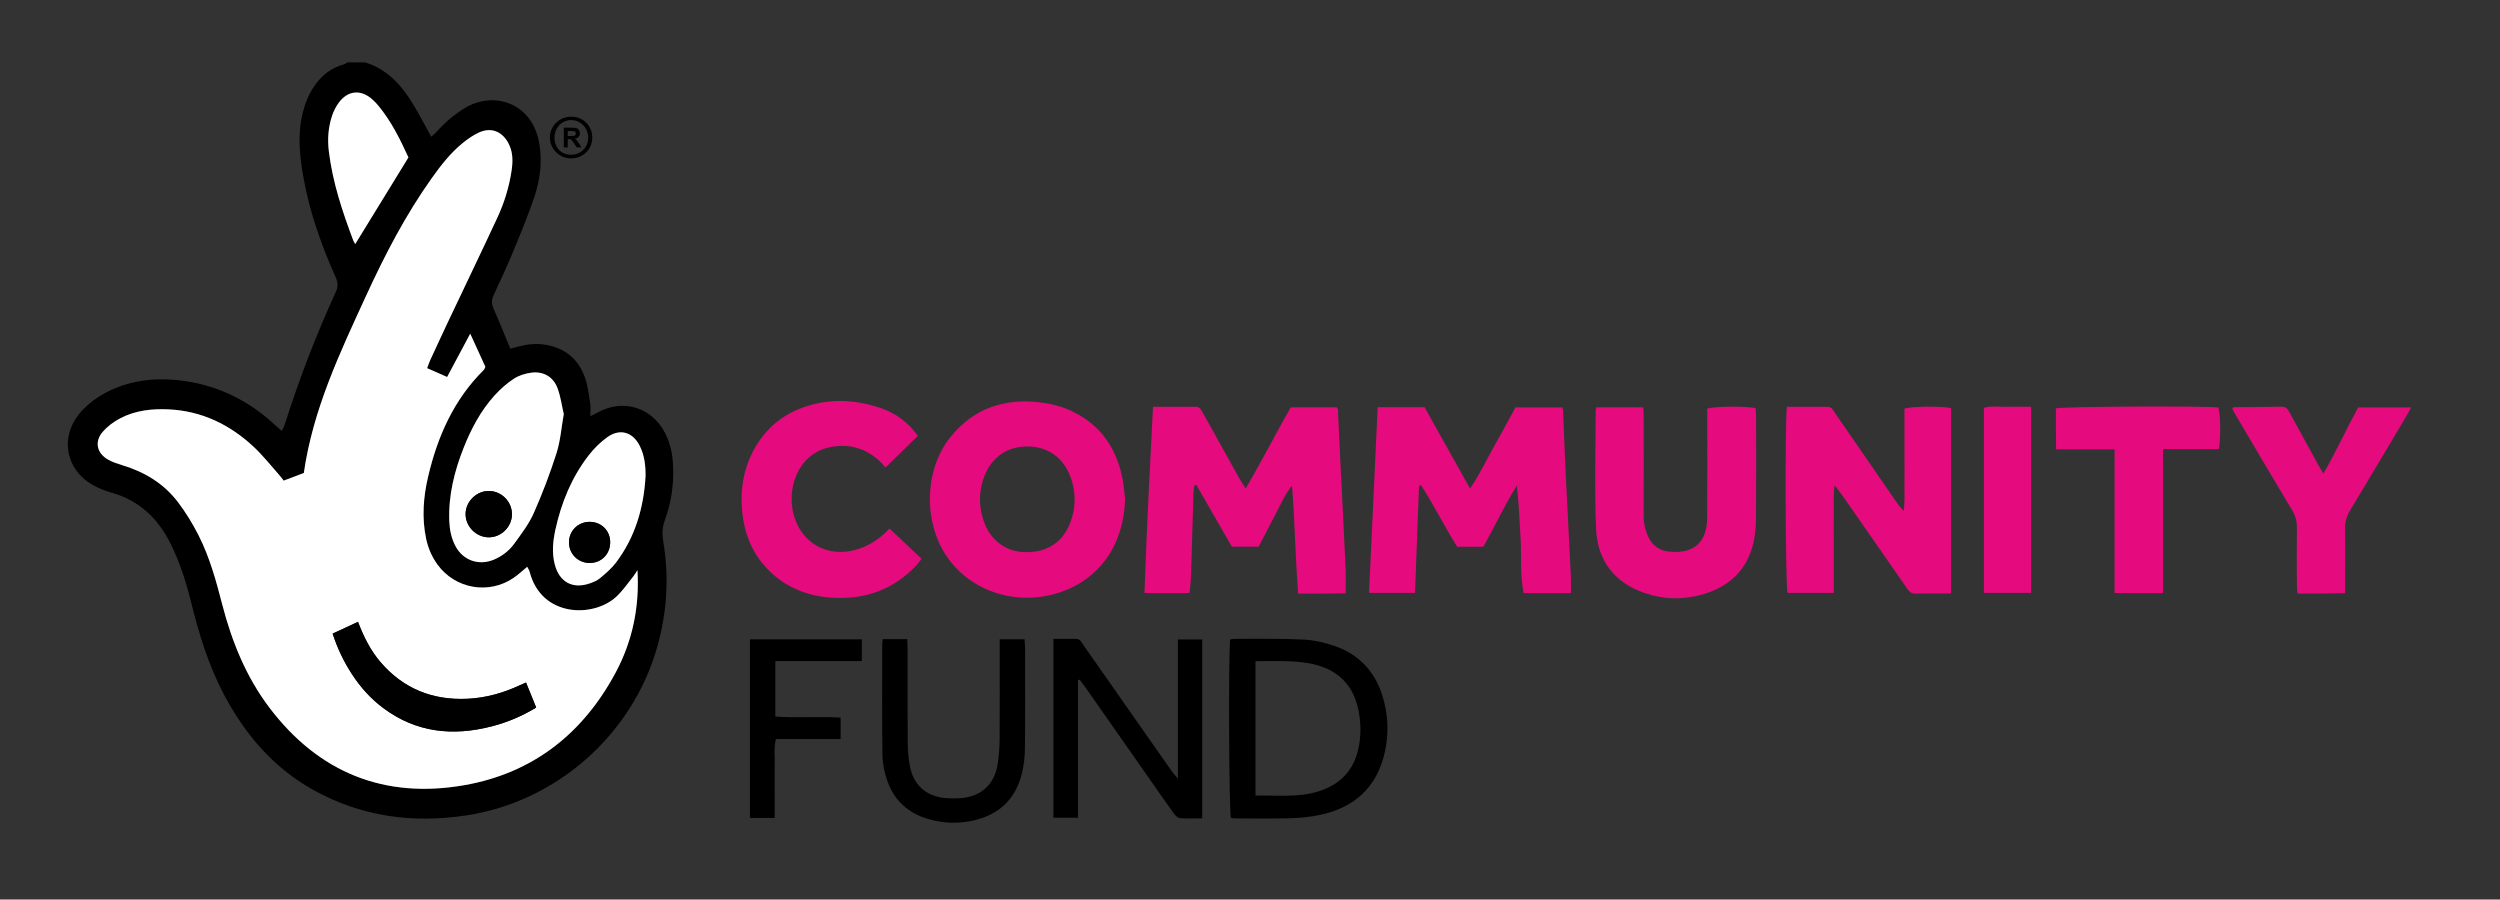
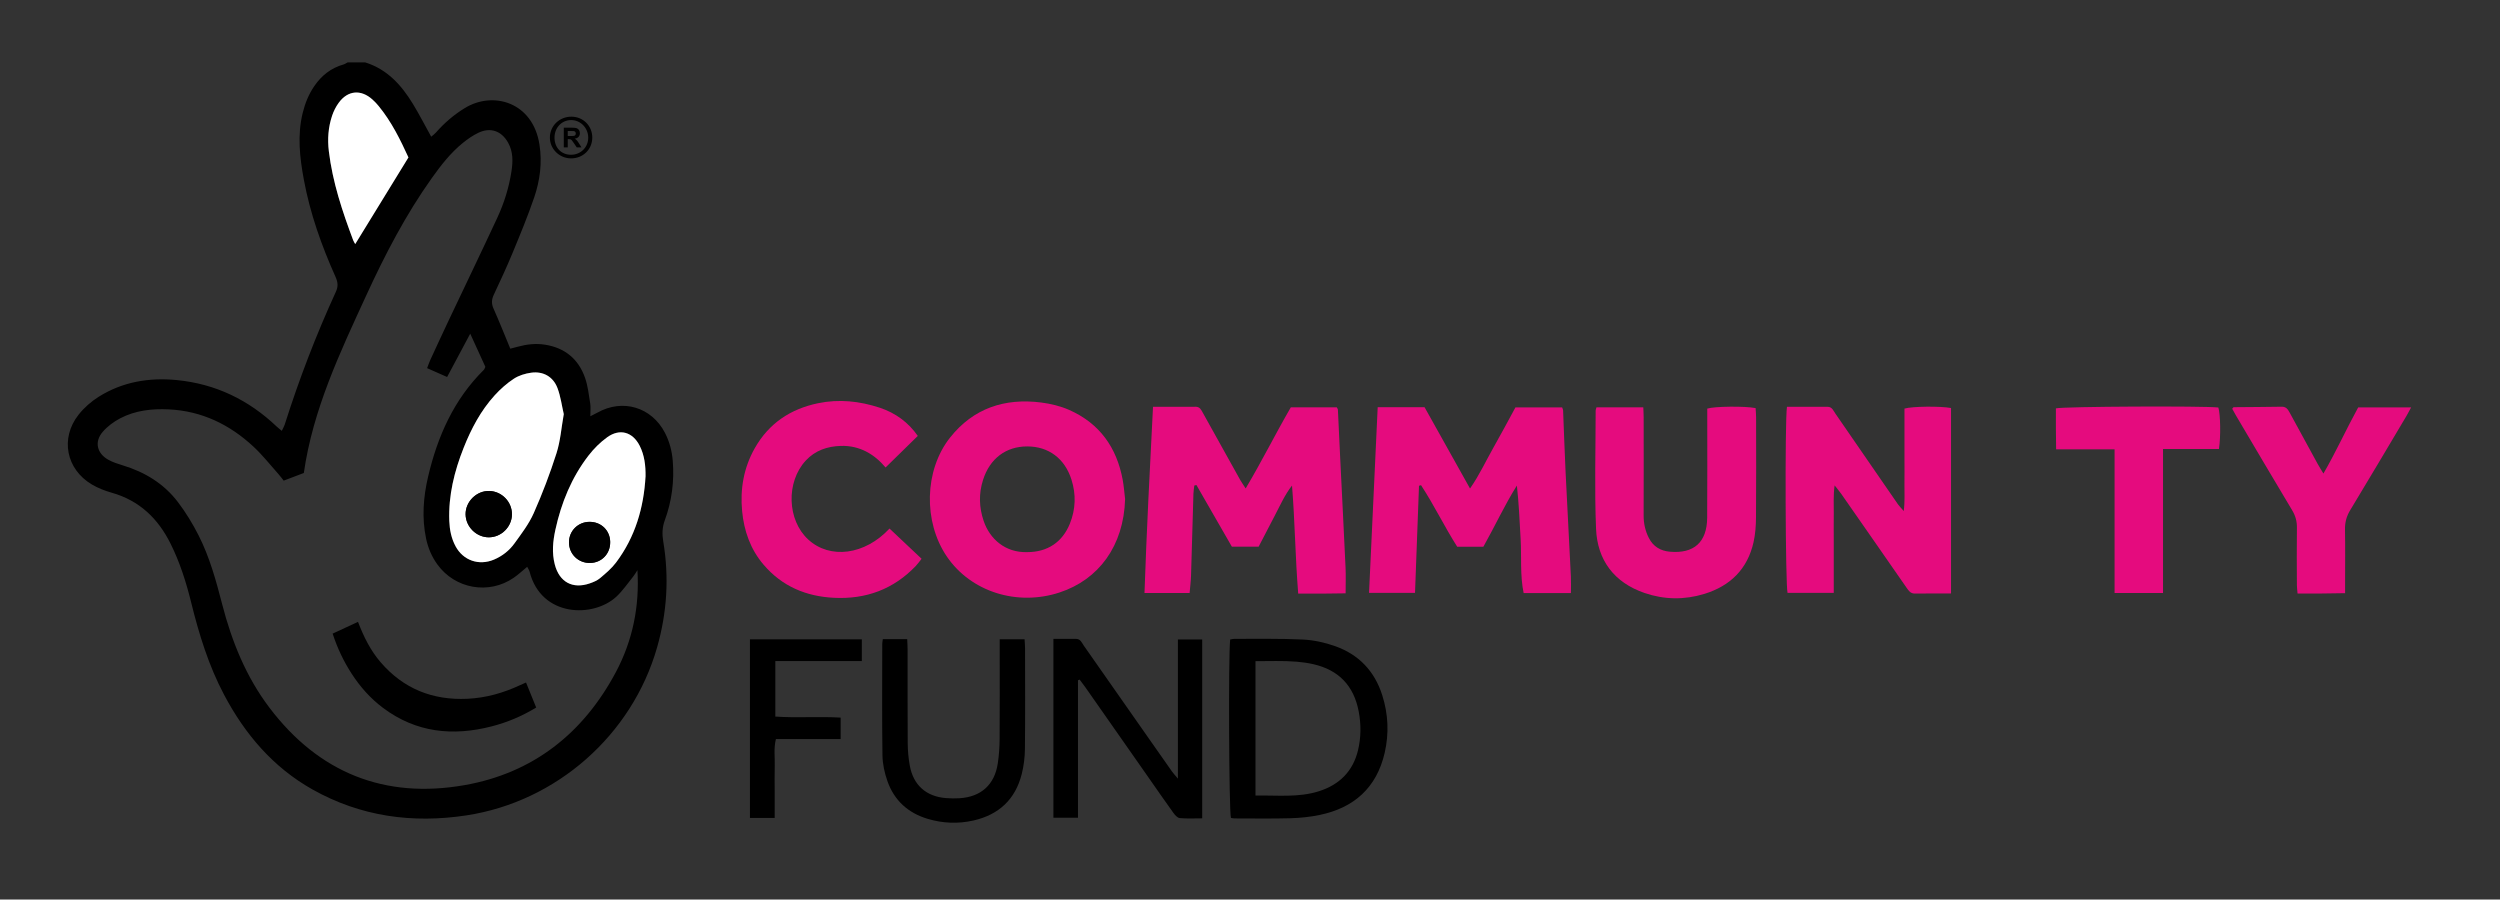
<svg xmlns="http://www.w3.org/2000/svg" version="1.1" viewBox="0 0 2000 719.634">
  <rect x="0" y="0" width="2000" height="719.634" fill="#333333" stroke="none" />
  <defs>
    <style>
      .cls-1 {
        fill: #fff;
      }

      .cls-2 {
        fill: #e50b7e;
      }
    </style>
  </defs>
  <g>
    <g id="Layer_1">
      <g>
        <g>
          <path d="M292.201,49.926c17.492,5.471,28.877,18.059,38.016,33.022,5.146,8.425,9.652,17.239,14.745,26.414,1.262-1.089,2.663-2.039,3.742-3.271,6.752-7.701,14.394-14.272,23.171-19.646,22.599-13.839,54.394-4.799,59.7,29.198,2.268,14.53.429,28.712-4.231,42.355-5.123,14.999-11.213,29.684-17.277,44.342-4.675,11.302-9.847,22.405-15.038,33.484-1.778,3.795-1.979,7.079-.228,11.014,4.649,10.447,8.863,21.087,13.438,32.103,2.237-.581,4.176-1.06,6.102-1.588,7.129-1.955,14.36-2.761,21.696-1.596,15.869,2.52,26.735,11.47,31.984,26.48,2.287,6.539,3.054,13.642,4.157,20.545.485,3.035.082,6.21.082,10.242,2.344-1.196,4.056-1.995,5.698-2.919,20.157-11.341,43.339-4.431,53.993,16.135,3.642,7.03,5.615,14.535,6.255,22.413,1.328,16.344-.746,32.282-6.38,47.64-2.066,5.63-2.208,11.026-1.242,16.768,4.831,28.728,3.058,57.085-4.972,85.085-20.044,69.889-80.364,123.141-152.381,134.157-43.357,6.632-84.832.914-123.354-20.786-31.415-17.696-53.827-44.034-70.542-75.573-12.416-23.426-20.111-48.495-26.431-74.09-3.999-16.194-9.034-32.05-16.522-47.056-10.029-20.1-24.933-34.369-47.018-40.622-5.463-1.547-10.946-3.669-15.815-6.546-20.659-12.211-25.545-36.981-10.723-55.815,4.419-5.615,10.146-10.643,16.215-14.441,19.042-11.915,40.169-15.462,62.344-13.307,31.031,3.016,57.522,15.828,79.996,37.223,1.108,1.055,2.348,1.971,4.057,3.393.927-1.96,1.836-3.424,2.341-5.016,11.494-36.273,25.103-71.74,40.962-106.328,1.962-4.279,1.517-7.746-.301-11.799-11.221-25.013-20.353-50.748-25.358-77.767-3.286-17.736-5.325-35.582-.905-53.485,1.887-7.641,4.768-14.859,9.249-21.391,5.802-8.458,13.374-14.496,23.376-17.313,1.164-.328,2.203-1.095,3.3-1.659,4.7 0,9.4 0,14.101 0ZM509.947,456.116c-1.1,1.688-2.064,3.484-3.324,5.043-4.408,5.453-8.399,11.377-13.482,16.126-18.22,17.024-60.063,16.802-69.458-19.925-.343-1.34-1.237-2.54-1.927-3.909-3.83,3.145-7.068,6.206-10.691,8.713-19.911,13.781-47.003,9.001-61.183-10.635-4.498-6.229-7.423-13.142-8.998-20.609-3.514-16.65-2.238-33.228,1.599-49.596,7.555-32.231,20.594-61.696,44.572-85.434.507-.501.692-1.326,1.24-2.424-3.856-8.443-7.788-17.052-12.115-26.525-6.538,12.254-12.494,23.418-18.491,34.658-5.856-2.59-10.775-4.766-15.993-7.074,1.021-2.655,1.652-4.614,2.508-6.47,4.906-10.643,9.805-21.289,14.819-31.882,12.921-27.299,26.051-54.501,38.786-81.886,5.503-11.834,9.383-24.292,11.368-37.247,1.2-7.832,1.375-15.602-2.659-22.847-5.274-9.472-14.125-12.627-23.875-7.944-4.413,2.12-8.562,5.006-12.379,8.1-9.81,7.951-17.506,17.863-24.78,28.073-20.957,29.417-37.508,61.326-52.536,94.028-20.979,45.652-42.602,91.119-49.889,141.95-5.26,1.995-10.561,4.006-16.102,6.108-1.451-1.824-2.654-3.498-4.02-5.026-6.597-7.381-12.746-15.248-19.958-21.977-19.079-17.804-41.459-28.723-67.949-30-13.467-.65-26.713.813-38.79,7.107-5.191,2.705-10.244,6.455-14.052,10.858-6.827,7.894-4.745,17.169,4.431,22.309,3.59,2.011,7.643,3.308,11.612,4.512,17.724,5.377,32.963,14.688,44.173,29.46,6.258,8.246,11.742,17.24,16.433,26.475,8.884,17.492,14.048,36.38,18.941,55.304,7.697,29.767,19.086,57.939,37.77,82.611,39.444,52.086,92.208,73.245,156.161,61.955,54.707-9.657,94.873-41.372,120.957-90.332,13.5-25.34,19.045-52.694,17.279-81.65ZM451.016,331.287c-1.565-6.748-2.485-14.049-5-20.754-3.448-9.193-11.448-13.715-21.141-12.367-4.76.662-9.818,2.206-13.784,4.807-5.584,3.662-10.748,8.25-15.261,13.198-11.179,12.257-18.844,26.769-24.912,42.076-7.434,18.754-12.248,38.085-11.482,58.485.267,7.115,1.624,13.965,5.003,20.26,6.14,11.44,18.704,15.754,30.73,10.698,6.651-2.797,12.236-7.208,16.371-12.927,5.617-7.768,11.598-15.582,15.442-24.251,6.934-15.637,13.041-31.72,18.236-48.016,3.123-9.797,3.869-20.35,5.797-31.209ZM516.437,380.949c.096-8.454-.827-16.695-4.682-24.317-5.593-11.06-15.858-14.085-25.947-6.858-5.623,4.028-10.745,9.152-14.978,14.64-13.57,17.592-21.793,37.768-26.512,59.339-2.003,9.157-2.924,18.481-.489,27.838,3.653,14.038,14.213,19.886,27.989,15.115,2.917-1.01,5.973-2.279,8.284-4.231,4.543-3.839,9.227-7.779,12.764-12.491,15.318-20.41,22.176-43.831,23.571-69.034ZM326.746,125.94c-6.354-13.846-13.455-28.55-23.996-41.304-1.488-1.8-3.114-3.516-4.853-5.074-9.178-8.215-19.651-7.291-26.904,2.641-2.262,3.098-4.079,6.701-5.3,10.34-3.099,9.237-3.792,18.748-2.616,28.48,2.986,24.716,10.791,48.088,19.49,71.228.423,1.126,1.144,2.14,1.618,3.008,14.129-23.011,28.079-45.731,42.561-69.319Z" />
-           <path class="cls-2" d="M1102.162,325.733h37.469c11.931,21.341,23.837,42.637,36.383,65.078,7.62-10.952,12.626-21.977,18.565-32.43,6.043-10.635,11.761-21.454,17.78-32.483h37.341c.341,1.041.752,1.747.782,2.468.664,16.132,1.168,32.272,1.942,48.399,1.348,28.085,2.887,56.162,4.27,84.245.214,4.344.03,8.708.03,13.423h-37.815c-2.961-14.265-1.586-28.845-2.406-43.263-.806-14.166-1.395-28.345-2.997-42.749-9.957,15.904-17.685,32.775-26.799,48.948h-20.959c-10.178-16.029-18.488-33.289-28.928-49.226l-1.619.497c-1.056,28.432-2.112,56.864-3.183,85.678h-36.784c2.311-49.598,4.599-98.681,6.925-148.586Z" />
+           <path class="cls-2" d="M1102.162,325.733h37.469c11.931,21.341,23.837,42.637,36.383,65.078,7.62-10.952,12.626-21.977,18.565-32.43,6.043-10.635,11.761-21.454,17.78-32.483h37.341c.341,1.041.752,1.747.782,2.468.664,16.132,1.168,32.272,1.942,48.399,1.348,28.085,2.887,56.162,4.27,84.245.214,4.344.03,8.708.03,13.423h-37.815c-2.961-14.265-1.586-28.845-2.406-43.263-.806-14.166-1.395-28.345-2.997-42.749-9.957,15.904-17.685,32.775-26.799,48.948h-20.959c-10.178-16.029-18.488-33.289-28.928-49.226l-1.619.497c-1.056,28.432-2.112,56.864-3.183,85.678h-36.784c2.311-49.598,4.599-98.681,6.925-148.586" />
          <path class="cls-2" d="M951.695,474.422h-36.11c1.742-49.695,4.22-98.917,6.826-148.976,11.802,0,22.945.057,34.086-.035,3.323-.027,4.392,2.356,5.647,4.603,6.981,12.5,13.926,25.019,20.883,37.532,3.035,5.46,6.035,10.94,9.123,16.37,1.133,1.993,2.473,3.868,4.389,6.834,12.954-21.761,23.769-43.591,36.129-64.909h36.746c.307.65.873,1.313.908,2.003.63,12.478,1.168,24.96,1.779,37.439,1.45,29.635,2.984,59.267,4.35,88.906.299,6.484.044,12.994.044,20.479-6.072.078-12.209.188-18.345.226-6.238.039-12.476.009-19.578.009-2.362-28.916-2.625-57.618-4.963-86.465-5.83,7.463-9.484,15.908-13.751,23.994-4.36,8.261-8.624,16.572-12.947,24.893h-21.427c-9.343-16.247-18.851-32.781-28.359-49.315-.559.139-1.118.279-1.676.418-.243,2.157-.639,4.309-.704,6.471-.659,21.863-1.225,43.729-1.917,65.59-.139,4.397-.702,8.78-1.133,13.932Z" />
          <path class="cls-2" d="M1560.817,474.801c-10.119,0-19.476-.103-28.829.053-3.511.058-4.991-2.149-6.658-4.56-9.338-13.505-18.737-26.968-28.116-40.444-8.04-11.551-16.068-23.11-24.137-34.641-1.297-1.853-2.78-3.576-5.389-6.905-1.155,8.561-.569,15.393-.667,22.165-.102,7.036-.023,14.074-.023,21.111v42.69h-36.959c-1.666-5.207-2.232-136.554-.482-148.809,10.719,0,21.593.03,32.467-.017,3.651-.016,4.642,3.051,6.189,5.282,14.257,20.558,28.422,41.181,42.612,61.786,2.513,3.649,4.978,7.332,7.552,10.936,1.011,1.416,2.264,2.659,4.619,5.383,1.038-8.099.459-14.695.562-21.228.107-6.775.024-13.552.024-20.329v-20.329c0-6.751-0-13.502-0-20.083,6.222-1.821,28.481-2.057,37.236-.461v148.4Z" />
          <path class="cls-2" d="M1277.186,325.856h37.451c.101,2.719.288,5.476.291,8.233.024,26.065.079,52.13-.026,78.194-.026,6.404,1.269,12.364,4.159,18.053,3.513,6.916,9.307,10.362,16.831,11.031,19.249,1.713,29.677-7.582,29.836-27.069.215-26.324.067-52.65.075-78.976.001-2.853 0-5.706 0-8.448,5.768-1.825,29.858-2.099,38.672-.416.134,2.362.399,4.887.401,7.413.029,26.586.143,53.173-.072,79.757-.054,6.72-.49,13.588-1.962,20.116-4.841,21.483-18.556,34.988-39.409,41.383-15.927,4.884-32.016,4.643-47.684-.709-24.578-8.396-37.893-26.443-38.91-51.382-1.284-31.486-.334-63.063-.317-94.601 0-.722.361-1.444.663-2.58Z" />
          <path class="cls-2" d="M711.618,422.837c8.655,8.159,16.974,16.002,25.648,24.18-1.69,2.123-2.98,4.027-4.547,5.668-17.85,18.688-39.824,26.837-65.518,25.554-22.421-1.119-41.537-9.179-56.309-26.458-10.546-12.335-15.68-27.045-17.192-42.827-1.695-17.693,1.248-34.782,10.165-50.494,11.259-19.839,28.563-31.312,50.616-35.889,16.728-3.471,33.198-1.706,49.313,3.604,12.795,4.216,23.044,11.921,30.438,22.564-8.621,8.446-17.079,16.733-25.77,25.248-8.832-10.513-20.642-17.715-35.791-17.261-10.679.32-20.519,3.557-28.091,11.762-15.856,17.182-14.91,47.557,1.985,63.117,17.384,16.01,45.314,12.471,65.054-8.768Z" />
          <path class="cls-2" d="M1928.884,325.915c-1.394,2.572-2.531,4.853-3.831,7.038-14.917,25.075-29.765,50.192-44.874,75.152-2.966,4.899-4.283,9.779-4.182,15.466.251,14.071.082,28.149.082,42.224v8.742c-6.591.097-12.728.224-18.865.269-6.228.045-12.456.01-19.163.01-.214-2.503-.524-4.49-.531-6.478-.056-15.378-.196-30.758.011-46.134.069-5.148-1.126-9.536-3.791-13.976-15.15-25.239-30.062-50.621-45.044-75.96-1.041-1.761-1.993-3.574-2.932-5.263.569-.611.883-1.247,1.204-1.25,12.779-.145,25.56-.135,38.336-.389,3.61-.072,5.001,2.105,6.41,4.693,7.469,13.725,14.951,27.443,22.462,41.145,1.215,2.217,2.596,4.343,4.573,7.63,10.232-17.707,18.221-35.428,27.813-52.92h42.321Z" />
          <path class="cls-2" d="M1691.657,359.471h-46.756c-.067-5.901-.152-11.253-.182-16.604-.03-5.436-.007-10.872-.007-16.166,6.073-1.554,118.661-2.046,129.968-.697,1.677,5.403,2.02,23.081.48,33.193h-44.738v115.189h-38.765v-114.914Z" />
          <path d="M862.388,544.243v109.944h-19.653v-143.096c6.309,0,12.236-.032,18.163.012,3.55.026,4.545,3.137,6.13,5.394,16.77,23.889,33.491,47.813,50.229,71.725,6.725,9.607,13.441,19.221,20.207,28.799,1.138,1.611,2.513,3.057,4.864,5.884v-111.312h19.428v143.084c-6.129,0-12.066.337-17.922-.199-1.839-.168-3.851-2.404-5.12-4.169-7.303-10.155-14.406-20.453-21.579-30.701-16.287-23.273-32.571-46.549-48.872-69.813-1.458-2.081-3.031-4.083-4.55-6.122-.442.19-.883.38-1.325.57Z" />
          <path d="M984.142,511.604c1.368-.222,2.381-.534,3.392-.529,18.27.085,36.566-.331,54.799.559,8.716.425,17.651,2.388,25.889,5.325,18.796,6.702,31.443,19.944,37.547,39.105,4.854,15.238,5.559,30.734,1.964,46.267-6.448,27.86-24.523,43.957-52.116,49.658-7.622,1.575-15.498,2.383-23.285,2.6-14.868.415-29.754.16-44.633.15-1.013-.001-2.025-.271-2.954-.403-1.554-5.764-2.102-129.173-.603-142.732ZM1004.394,636.442c17.355-.332,34.306,1.776,50.761-3.459,16.327-5.195,27.248-15.922,31.275-32.851,2.435-10.235,2.5-20.573.534-30.958-3.903-20.617-16.046-33.254-36.49-37.861-4.299-.969-8.711-1.585-13.106-1.951-10.85-.903-21.697-.394-32.974-.424v107.505Z" />
          <path d="M706.254,511.308h19.51c.112,2.798.313,5.529.315,8.261.025,25.016-.086,50.032.093,75.047.043,5.956.6,11.982,1.657,17.844,2.817,15.617,13.081,24.728,28.87,26.008,3.628.294,7.31.343,10.942.115,17.204-1.079,28.043-10.827,30.589-27.853.959-6.415,1.425-12.956,1.471-19.445.17-23.712.068-47.425.068-71.138 0-2.782 0-5.563 0-8.728h19.879c.15,2.55.398,4.821.4,7.093.026,26.84.178,53.681-.1,80.518-.069,6.701-.89,13.554-2.516,20.05-5.096,20.361-18.296,32.728-38.792,37.342-12.233,2.754-24.377,2.243-36.354-1.306-15.812-4.685-26.921-14.777-32.364-30.281-2.293-6.531-3.856-13.668-3.954-20.555-.421-29.7-.18-59.409-.159-89.115.001-1.003.223-2.006.444-3.858Z" />
-           <path class="cls-2" d="M1624.906,325.406v148.893h-37.766v-147.987c5.817-1.882,12.056-.653,18.168-.859,6.228-.21,12.47-.046,19.598-.046Z" />
          <path d="M689.462,511.48v17.368h-69.201v44.404c17.212,1.222,34.57-.22,52.26.831v17.166h-51.793c-1.882,7.595-.721,14.596-.933,21.505-.208,6.764-.045,13.539-.045,20.309v21.29h-19.802v-142.873h89.515Z" />
          <path d="M456.709,126.705c-9.365-.094-16.947-7.715-16.804-16.889.144-9.262,7.741-16.522,17.246-16.479,9.486.043,16.786,7.449,16.671,16.913-.114,9.408-7.543,16.551-17.113,16.454ZM470.576,109.794c-.19-7.787-6.498-13.958-14.036-13.733-7.594.227-13.196,6.557-12.926,14.61.263,7.872,5.709,13.219,13.379,13.135,7.812-.085,13.774-6.235,13.584-14.012Z" />
-           <path class="cls-1" d="M509.947,456.116c1.765,28.956-3.779,56.31-17.279,81.65-26.084,48.96-66.249,80.674-120.957,90.332-63.953,11.289-116.717-9.87-156.161-61.955-18.684-24.672-30.073-52.844-37.77-82.611-4.893-18.924-10.056-37.812-18.941-55.304-4.691-9.235-10.175-18.228-16.433-26.475-11.21-14.772-26.449-24.083-44.173-29.46-3.969-1.204-8.023-2.502-11.612-4.512-9.176-5.14-11.258-14.415-4.431-22.309,3.808-4.403,8.86-8.153,14.052-10.858,12.077-6.294,25.323-7.757,38.79-7.107,26.49,1.278,48.87,12.197,67.949,30,7.211,6.729,13.361,14.596,19.958,21.977,1.366,1.528,2.569,3.201,4.02,5.026,5.541-2.102,10.843-4.113,16.102-6.108,7.287-50.831,28.91-96.298,49.889-141.95,15.028-32.702,31.579-64.611,52.536-94.028,7.274-10.21,14.969-20.122,24.78-28.073,3.817-3.094,7.966-5.98,12.379-8.1,9.749-4.683,18.6-1.528,23.875,7.944,4.034,7.245,3.859,15.015,2.659,22.847-1.985,12.955-5.865,25.413-11.368,37.247-12.735,27.385-25.865,54.587-38.786,81.886-5.013,10.593-9.913,21.239-14.819,31.882-.856,1.856-1.487,3.815-2.508,6.47,5.218,2.308,10.138,4.484,15.993,7.074,5.997-11.24,11.953-22.403,18.491-34.658,4.327,9.473,8.258,18.082,12.115,26.525-.547,1.099-.733,1.923-1.24,2.424-23.979,23.737-37.017,53.203-44.572,85.434-3.837,16.367-5.113,32.946-1.599,49.596,1.576,7.467,4.5,14.38,8.998,20.609,14.18,19.636,41.272,24.415,61.183,10.635,3.622-2.507,6.861-5.568,10.691-8.713.69,1.369,1.584,2.569,1.927,3.909,9.395,36.727,51.238,36.949,69.458,19.925,5.083-4.749,9.074-10.673,13.482-16.126,1.26-1.559,2.224-3.355,3.324-5.043ZM266.101,506.898c3.951,12.015,8.918,22.293,15.16,31.964,6.845,10.603,15.119,19.933,25.244,27.507,26.435,19.774,55.824,22.752,86.946,14.699,12.347-3.195,24.066-8.069,35.497-15.048-2.759-6.801-5.352-13.19-8.122-20.018-2.057.91-3.435,1.491-4.79,2.124-13.353,6.243-27.286,10.202-42.091,10.895-27.79,1.301-51.1-7.951-69.392-29.158-8.093-9.383-13.525-20.286-18.153-32.378-6.834,3.169-13.351,6.191-20.299,9.414Z" />
          <path class="cls-1" d="M451.016,331.287c-1.929,10.859-2.674,21.412-5.797,31.209-5.195,16.296-11.303,32.379-18.236,48.016-3.844,8.67-9.825,16.484-15.442,24.251-4.135,5.718-9.72,10.13-16.371,12.927-12.025,5.057-24.59.743-30.73-10.698-3.379-6.295-4.736-13.146-5.003-20.26-.765-20.4,4.048-39.731,11.482-58.485,6.068-15.307,13.734-29.819,24.912-42.076,4.513-4.948,9.677-9.536,15.261-13.198,3.965-2.601,9.024-4.145,13.784-4.807,9.693-1.348,17.692,3.174,21.141,12.367,2.515,6.705,3.435,14.006,5,20.754ZM409.561,411.533c.097-10.011-8.054-18.466-18.09-18.764-10.157-.301-19.135,8.535-19.005,18.703.128,9.942,8.626,18.352,18.565,18.371,9.958.02,18.433-8.356,18.529-18.311Z" />
          <path class="cls-1" d="M516.437,380.949c-1.395,25.202-8.253,48.624-23.571,69.034-3.537,4.713-8.221,8.652-12.764,12.491-2.311,1.953-5.367,3.221-8.284,4.231-13.776,4.77-24.336-1.078-27.989-15.115-2.435-9.357-1.514-18.681.489-27.838,4.719-21.57,12.942-41.747,26.512-59.339,4.233-5.487,9.355-10.612,14.978-14.64,10.089-7.227,20.354-4.201,25.947,6.858,3.854,7.622,4.778,15.863,4.682,24.317ZM488.154,433.595c-.133-9.262-7.226-16.166-16.556-16.113-9.172.052-16.382,7.241-16.405,16.356-.023,9.45,7.536,16.785,17.044,16.538,9.2-.239,16.051-7.461,15.917-16.781Z" />
          <path class="cls-1" d="M326.746,125.94c-14.483,23.588-28.433,46.308-42.561,69.319-.474-.867-1.195-1.882-1.618-3.008-8.699-23.14-16.504-46.512-19.49-71.228-1.176-9.731-.483-19.242,2.616-28.48,1.221-3.639,3.038-7.242,5.3-10.34,7.253-9.933,17.726-10.857,26.904-2.641,1.74,1.557,3.366,3.274,4.853,5.074,10.54,12.754,17.642,27.458,23.996,41.304Z" />
          <path class="cls-2" d="M898.152,383.835c-4.766-25.792-18.449-45.082-42.694-55.84-7.017-3.114-14.848-5.013-22.495-5.987-29.199-3.722-54.284,4.558-72.896,28.037-20.714,26.131-21.519,67.378-2.599,95.176,19.226,28.246,56.231,39.917,90.177,28.763,31.219-10.258,51.333-37.105,52.439-74.707-.629-5.15-.991-10.349-1.932-15.441ZM855.915,418.884c-6.003,14.904-17.964,22.787-34.036,22.812-17.596.615-30.067-10.531-34.935-24.891-3.707-10.936-4.034-21.871-.486-32.96,5.418-16.934,18.188-26.701,35.304-26.71,17.12-.008,30.086,9.684,35.423,26.588,3.743,11.853,3.366,23.65-1.271,35.162Z" />
          <path d="M266.101,506.898c6.949-3.223,13.465-6.244,20.299-9.414,4.629,12.093,10.06,22.996,18.153,32.378,18.292,21.207,41.602,30.459,69.392,29.158,14.805-.693,28.738-4.652,42.091-10.895,1.354-.633,2.733-1.214,4.79-2.124,2.77,6.828,5.362,13.217,8.122,20.018-11.431,6.979-23.15,11.854-35.497,15.048-31.122,8.052-60.511,5.075-86.946-14.699-10.125-7.574-18.399-16.904-25.244-27.507-6.243-9.67-11.209-19.949-15.16-31.964Z" />
          <path d="M409.561,411.533c-.096,9.955-8.571,18.331-18.529,18.311-9.94-.02-18.438-8.429-18.565-18.371-.13-10.169,8.848-19.005,19.005-18.703,10.036.298,18.187,8.752,18.09,18.764Z" />
          <path d="M488.154,433.595c.134,9.32-6.717,16.542-15.917,16.781-9.508.247-17.067-7.088-17.044-16.538.023-9.115,7.233-16.304,16.405-16.356,9.33-.053,16.423,6.851,16.556,16.113Z" />
        </g>
        <path d="M451.024,117.896v-15.748h6.692c1.683,0,2.906.142,3.668.424.763.283,1.373.786,1.832,1.509.458.724.688,1.551.688,2.481,0,1.182-.348,2.158-1.042,2.927-.695.77-1.733,1.255-3.115,1.456.688.401,1.255.842,1.703,1.321.447.48,1.051,1.332,1.81,2.557l1.923,3.072h-3.803l-2.299-3.427c-.816-1.225-1.375-1.996-1.676-2.315-.301-.318-.62-.537-.956-.655-.337-.118-.87-.177-1.601-.177h-.645v6.574h-3.18ZM454.204,108.808h2.353c1.525,0,2.478-.064,2.857-.193.379-.129.677-.351.892-.666.215-.315.322-.709.322-1.182,0-.53-.142-.958-.424-1.284-.283-.326-.682-.532-1.198-.618-.258-.036-1.031-.054-2.32-.054h-2.481v3.996Z" />
      </g>
    </g>
  </g>
</svg>